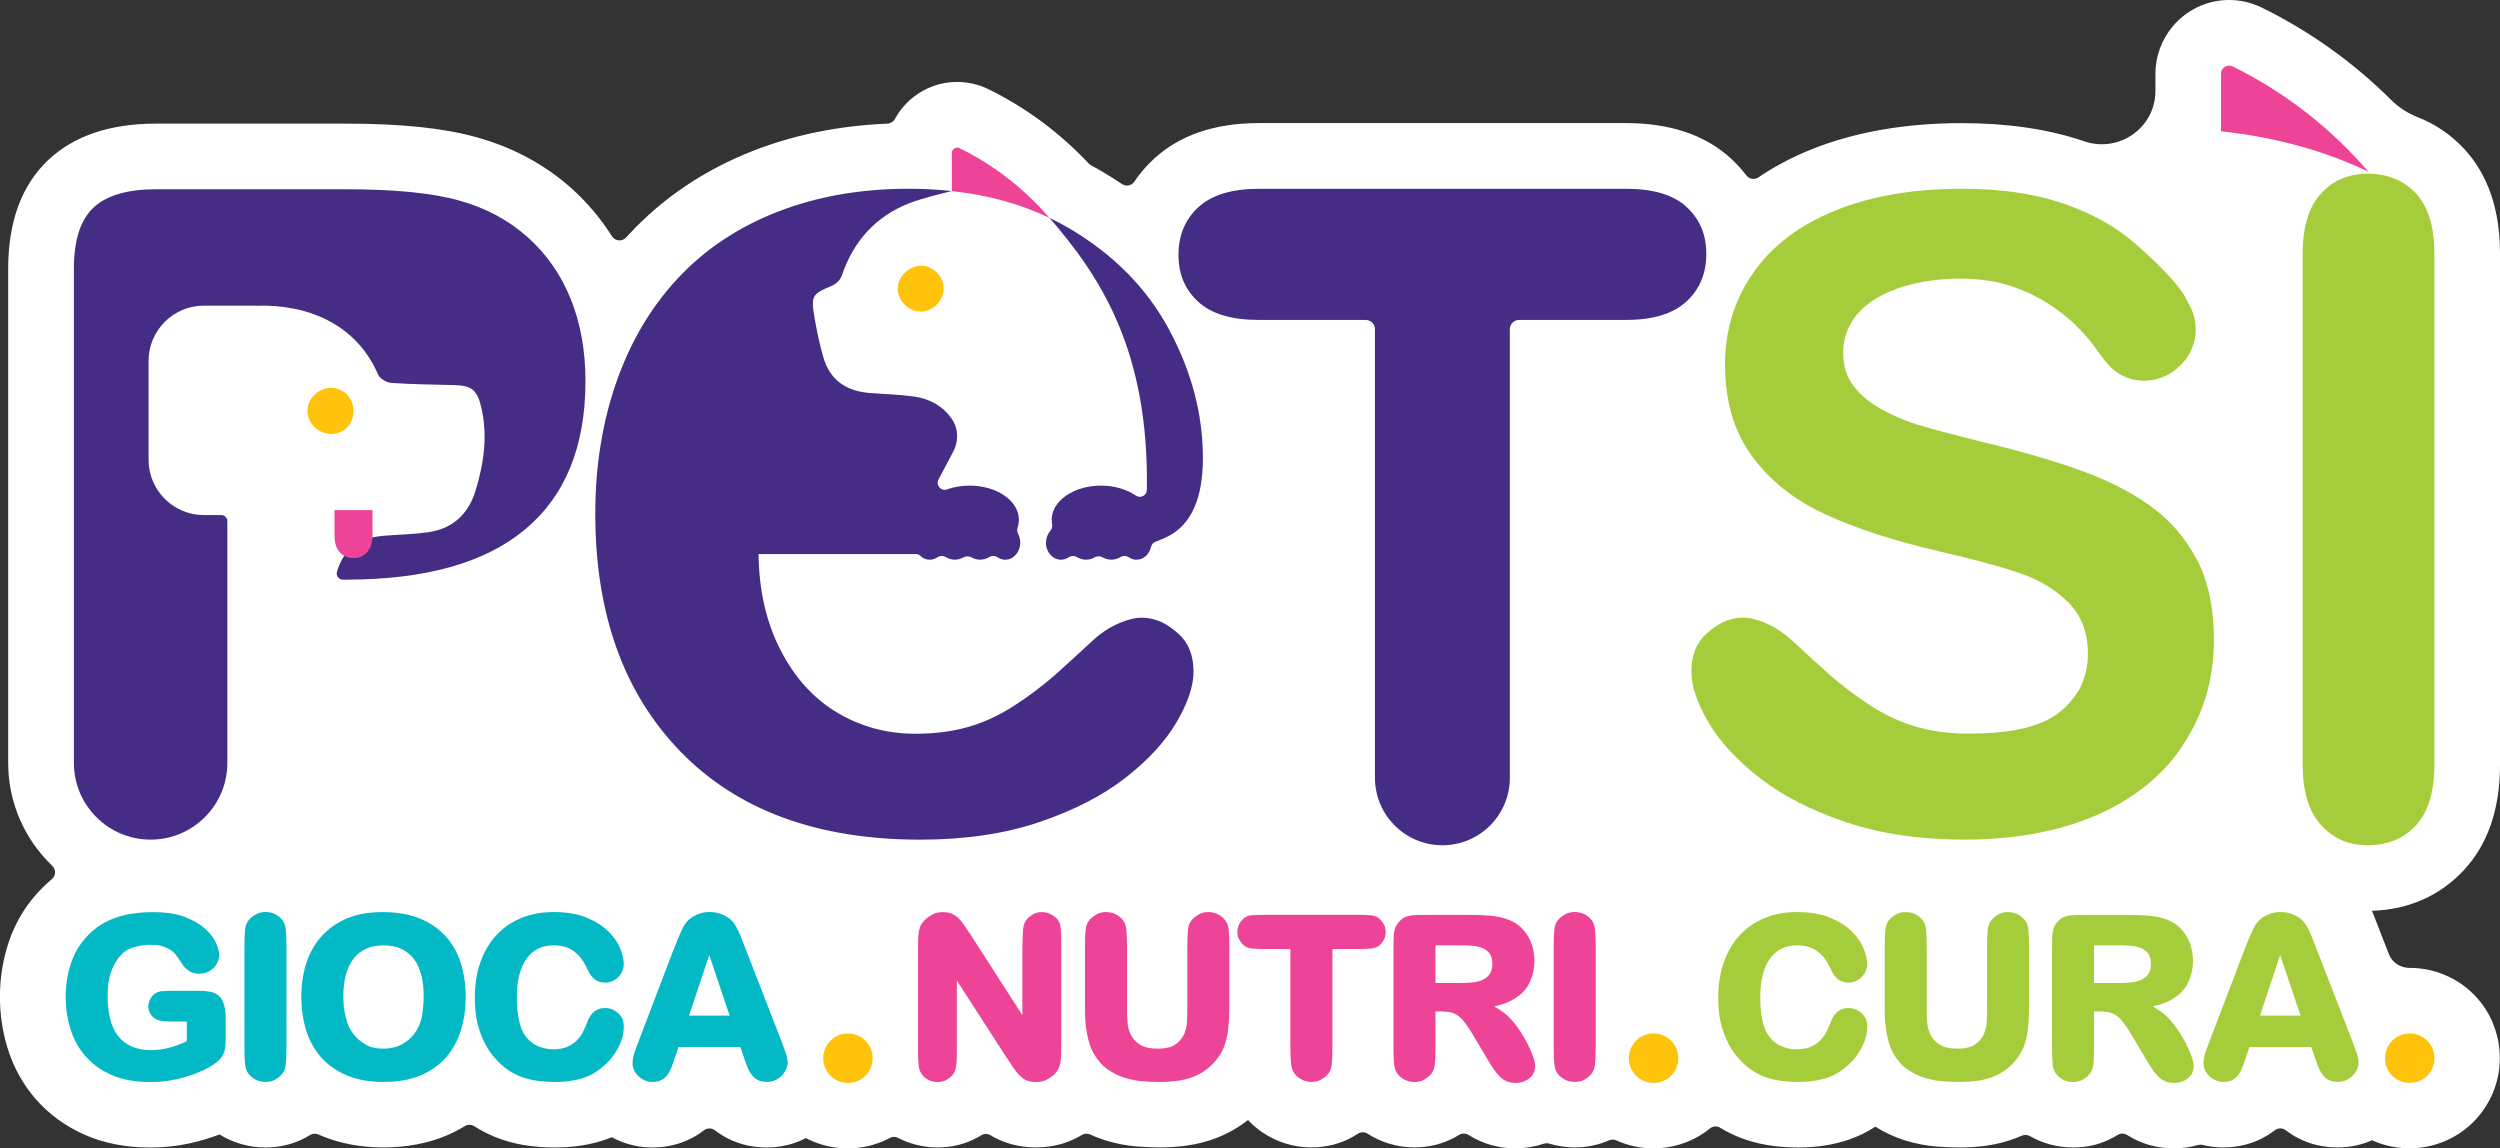
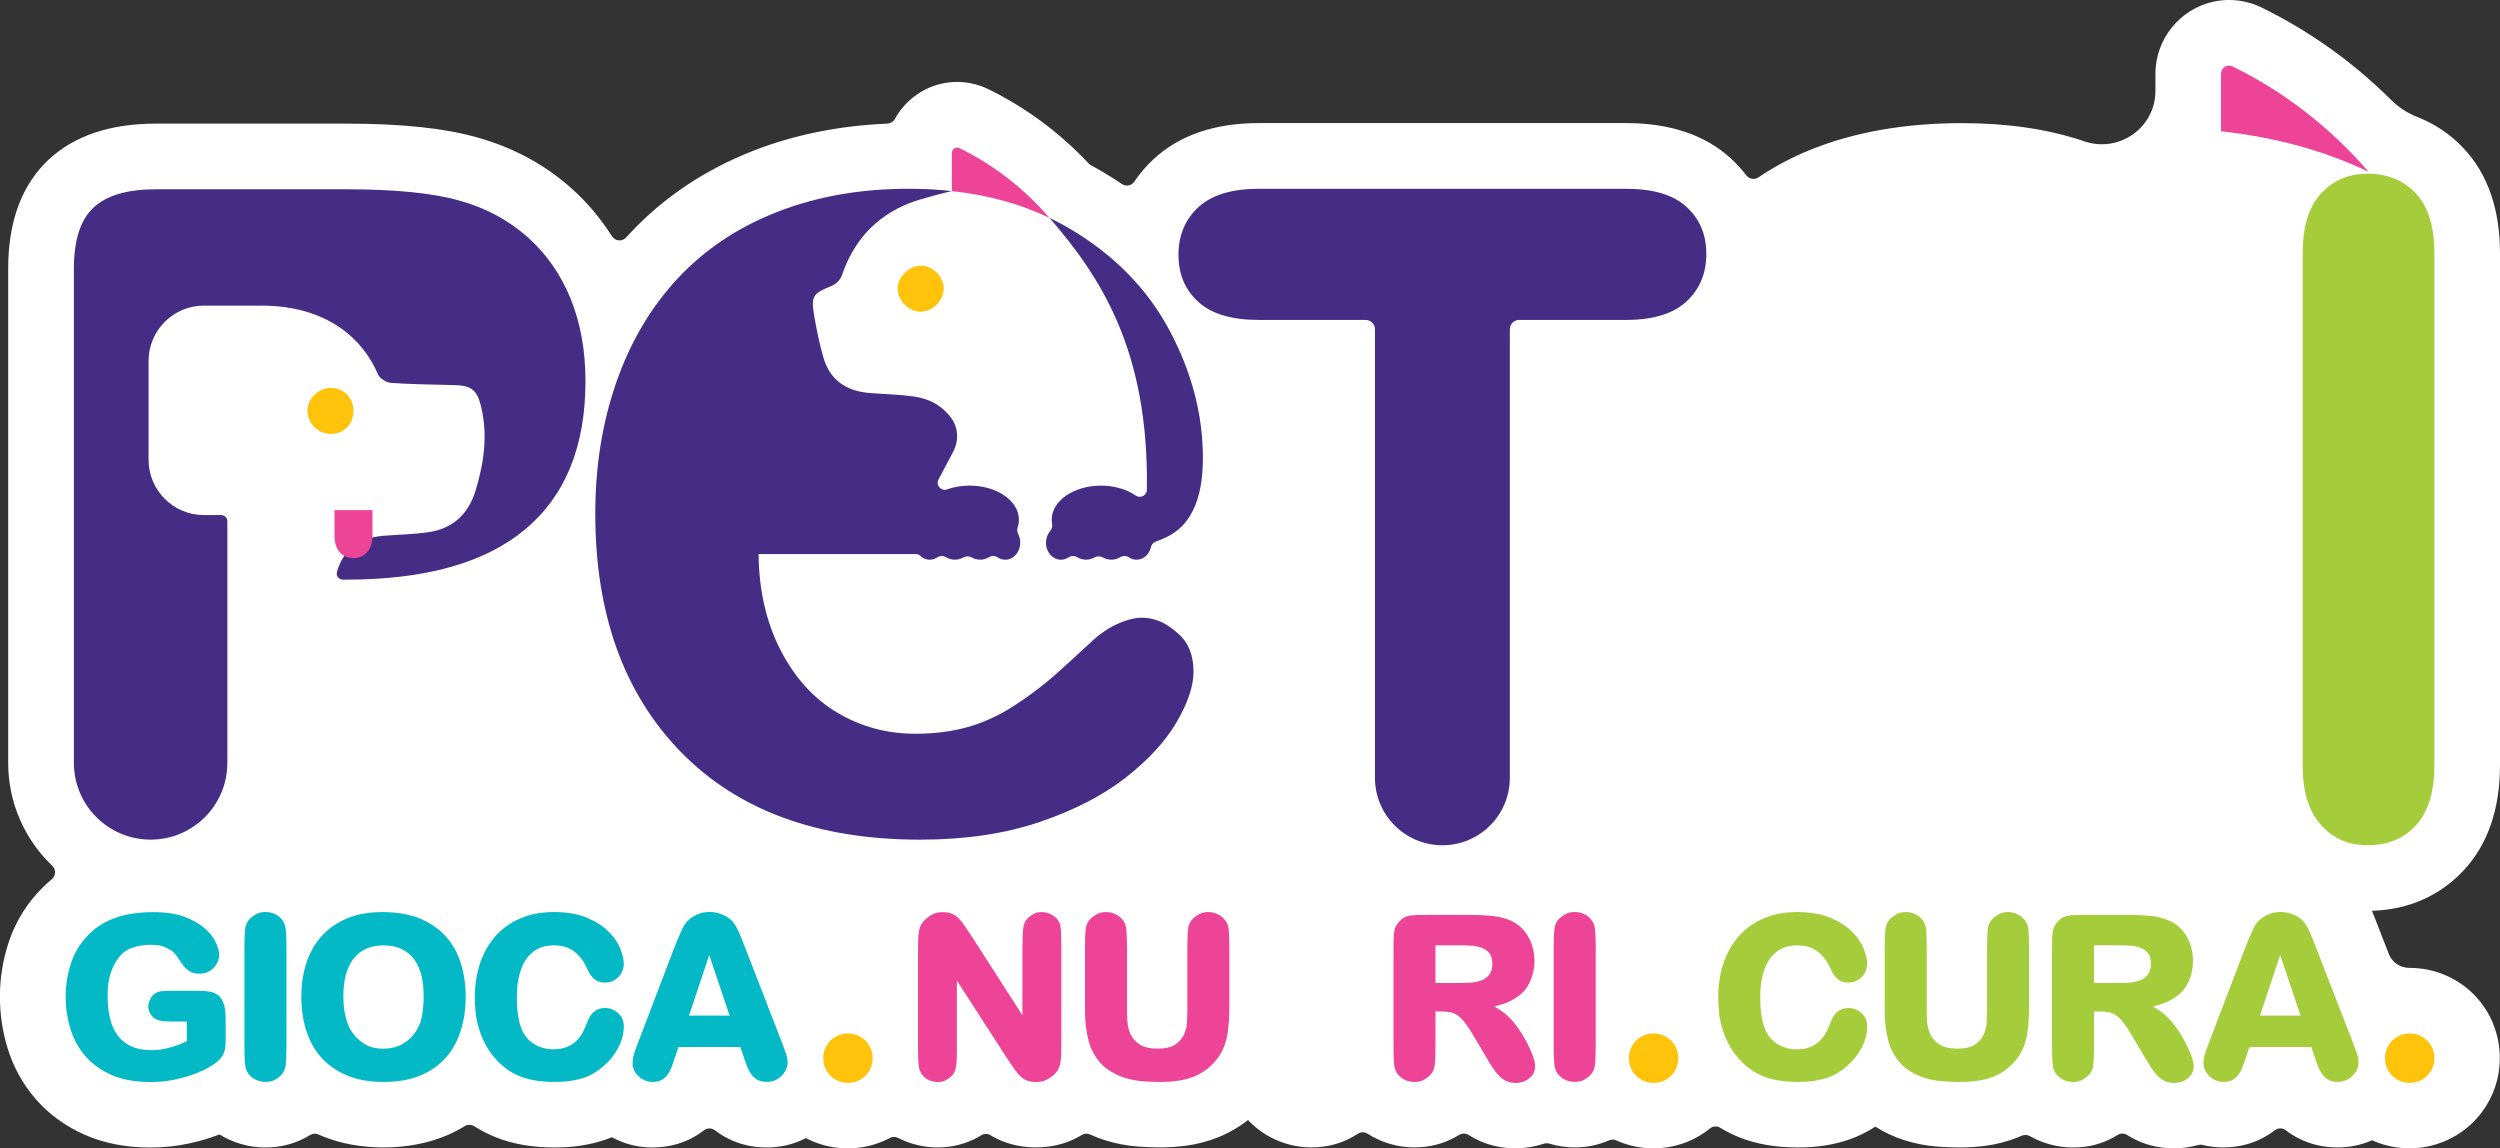
<svg xmlns="http://www.w3.org/2000/svg" viewBox="0 0 647.64 297.52" data-name="Layer 1" id="Layer_1">
  <rect x="0" y="0" width="647.64" height="297.52" fill="#333333" stroke="none" />
  <defs>
    <style>
      .cls-1 {
        fill: #452d86;
      }

      .cls-2 {
        fill: #02b9c5;
      }

      .cls-3 {
        fill: #fff;
      }

      .cls-4 {
        fill: #ffc30b;
      }

      .cls-5 {
        fill: #a5cd3b;
      }

      .cls-6 {
        fill: #ed4497;
      }
    </style>
  </defs>
  <path d="M645.83,265.1c-1.18-2.82-2.86-5.35-5.04-7.54-2.14-2.14-4.66-3.83-7.51-5.02-2.87-1.2-5.9-1.8-9.03-1.8-.01,0-.03,0-.04,0-2.35,0-4.49-1.35-5.35-3.55-1.47-3.78-2.61-6.71-2.61-6.71-.54-1.41-1.01-2.62-1.4-3.6-.13-.32-.25-.63-.38-.94,9.45-.26,17.7-3.9,23.89-10.61,6.15-6.67,9.28-15.8,9.28-27.14V65.66c0-11.37-3.14-20.5-9.34-27.15-3.42-3.66-7.47-6.4-11.99-8.16-2.57-1-4.91-2.52-6.87-4.47-9.9-9.82-21.15-17.85-33.58-23.94-2.6-1.27-5.5-1.94-8.39-1.94-1.33,0-2.67.14-3.96.41-8.77,1.86-15.13,9.71-15.13,18.67v4.46c0,9.56-9.43,16.16-18.47,13.06-.07-.02-.14-.05-.21-.07-9.05-3.07-19.63-4.63-31.47-4.63-14.67,0-27.83,2.31-39.1,6.85-4.97,2.01-9.51,4.42-13.61,7.21-1.02.69-2.39.43-3.14-.55-1.16-1.52-2.47-2.96-3.93-4.31-6.62-6.11-15.77-9.21-27.19-9.21h-95.2c-11.34,0-20.47,3.12-27.13,9.26-1.95,1.79-3.63,3.76-5.06,5.88-.72,1.07-2.15,1.37-3.22.65-1.64-1.11-3.32-2.18-5.06-3.2-.94-.56-1.92-1.1-2.93-1.64-.22-.12-.42-.27-.59-.45-7.53-8.02-16.27-14.51-26.09-19.32-2.49-1.21-5.26-1.84-8.03-1.84-1.29,0-2.59.14-3.81.4-5.37,1.14-9.8,4.61-12.32,9.2-.4.72-1.15,1.17-1.98,1.2-12.44.53-24.08,2.87-34.68,7.02-12.55,4.91-23.33,12.13-32.02,21.45-.31.33-.62.67-.93,1.01-1.03,1.15-2.86.98-3.69-.32-2.96-4.68-6.52-8.89-10.68-12.58-6.85-6.06-15-10.44-24.23-13.01-8.45-2.4-19.57-3.57-33.99-3.57h-49.25c-11.8,0-21.14,3.14-27.76,9.32-6.96,6.5-10.49,16-10.49,28.25v128.04c0,10.46,4.38,19.92,11.41,26.64,1.03.98.96,2.61-.14,3.51-.74.61-1.45,1.26-2.14,1.93-4.11,4.02-7.12,8.8-8.94,14.2-1.54,4.59-2.33,9.4-2.33,14.28,0,4.53.66,8.98,1.95,13.22,1.5,4.92,3.93,9.36,7.23,13.19,3.41,3.96,7.71,7.1,12.77,9.35,4.94,2.19,10.63,3.31,16.92,3.31,3.61,0,7.04-.36,10.18-1.06,2.78-.62,5.23-1.33,7.47-2.19.12-.05.23-.09.35-.14,3.55,2.19,7.63,3.38,11.91,3.38,3.71,0,7.18-.84,10.35-2.52.42-.22.82-.45,1.21-.7.64-.4,1.45-.47,2.14-.16.36.16.73.32,1.1.47,4.71,1.92,10.03,2.9,15.83,2.9s11.48-1.04,16.29-3.09c1.67-.71,3.25-1.54,4.75-2.45.76-.47,1.72-.41,2.48.07,1.75,1.12,3.61,2.07,5.56,2.85,4.45,1.77,9.43,2.63,15.22,2.63,2.53,0,4.81-.17,7-.51,2.27-.36,4.42-.9,6.35-1.59.5-.18.99-.37,1.47-.56.48.26.95.51,1.45.73,2.83,1.28,5.86,1.93,9,1.93,3.69,0,7.1-.8,10.14-2.37,1.16-.6,2.24-1.29,3.26-2.07.85-.65,2.01-.65,2.86,0,1.02.79,2.11,1.48,3.26,2.07,3.05,1.57,6.46,2.37,10.15,2.37,3.42,0,6.67-.73,9.65-2.18.17-.08.32-.18.48-.26.59.31,1.18.6,1.79.85,2.88,1.21,5.93,1.82,9.08,1.82s6.19-.61,9.06-1.82c.63-.26,1.24-.56,1.84-.88.65-.35,1.43-.37,2.08-.03s1.38.67,2.11.95c2.63,1.02,5.38,1.54,8.16,1.54,3.76,0,7.27-.88,10.44-2.63.32-.18.63-.36.94-.55.7-.43,1.59-.42,2.3,0,1.09.66,2.22,1.21,3.39,1.66,2.58,1,5.4,1.51,8.38,1.51,4,0,7.66-.88,10.87-2.62.37-.2.73-.4,1.07-.61.67-.4,1.48-.42,2.19-.09,1.19.54,2.4,1.02,3.63,1.41,2.81.9,5.73,1.47,8.66,1.69,2.02.15,4.01.22,5.92.22,2.22,0,4.46-.15,6.68-.45,2.79-.38,5.5-1.09,8.06-2.1,2.82-1.11,5.48-2.65,7.9-4.55.14.15.27.3.41.45,2.2,2.2,4.75,3.89,7.58,5.02,2.71,1.08,5.54,1.63,8.43,1.63,3.97,0,7.64-.96,10.86-2.82.4-.23.79-.47,1.17-.71.76-.49,1.73-.51,2.49-.03,3.61,2.31,7.79,3.56,12.18,3.56,3.79,0,7.32-.88,10.48-2.61.37-.2.73-.41,1.08-.62.75-.46,1.7-.47,2.44,0,.94.59,1.91,1.11,2.92,1.56,2.85,1.27,5.97,1.91,9.26,1.91,2.55,0,5-.41,7.32-1.19.47-.16.97-.17,1.44-.02,2.1.63,4.3.98,6.56.98,3.14,0,6.1-.61,8.87-1.82.62-.27,1.32-.29,1.93,0,.19.09.37.17.56.25,2.87,1.2,5.91,1.81,9.04,1.81s6.17-.61,9.09-1.82c2.03-.85,3.89-1.98,5.57-3.34.75-.6,1.79-.69,2.61-.19,1.58.96,3.23,1.79,4.97,2.49,4.45,1.77,9.43,2.63,15.22,2.63,2.53,0,4.81-.17,7-.51,2.27-.36,4.42-.9,6.34-1.58,2.22-.78,4.3-1.79,6.2-2.99.16-.1.3-.22.46-.32,2.36,1.47,4.85,2.65,7.46,3.49,2.81.9,5.73,1.47,8.66,1.69,2.02.15,4.01.22,5.92.22,2.22,0,4.46-.15,6.68-.45,2.79-.38,5.5-1.09,8.06-2.1.38-.15.76-.31,1.14-.48.71-.32,1.51-.27,2.18.11,3.36,1.9,7.17,2.92,11.14,2.92s7.32-.88,10.48-2.61c.39-.21.76-.43,1.13-.66.73-.45,1.66-.43,2.38.03.94.59,1.91,1.11,2.91,1.56,2.86,1.27,5.98,1.91,9.27,1.91,2.15,0,4.23-.3,6.22-.86.39-.11.8-.12,1.19-.02,1.71.42,3.48.64,5.29.64,3.69,0,7.1-.8,10.14-2.37,1.16-.6,2.24-1.29,3.26-2.07.85-.65,2.01-.65,2.86,0,1.02.79,2.11,1.48,3.27,2.07,3.05,1.57,6.46,2.37,10.14,2.37,3.16,0,6.17-.63,8.96-1.87.21.1.42.21.63.3,2.87,1.2,5.91,1.8,9.04,1.8s6.17-.61,9.08-1.82c2.82-1.19,5.33-2.87,7.48-5.02,2.16-2.16,3.85-4.7,5.01-7.47,1.21-2.87,1.82-5.93,1.82-9.07s-.61-6.19-1.8-9.03Z" class="cls-3" />
  <g>
    <path d="M247.67,38.27h0c-.64.13-1.09.7-1.09,1.35v9.88c9.31,1.01,17.74,3.33,25.29,6.94-6.4-7.42-14.26-13.63-23.29-18.06-.28-.14-.6-.18-.91-.11" class="cls-6" />
    <path d="M577.02,17.05h0c-.96.2-1.65,1.05-1.65,2.04v14.92c14.06,1.53,26.8,5.02,38.21,10.49-9.68-11.2-21.55-20.59-35.19-27.28-.42-.21-.91-.27-1.37-.17" class="cls-6" />
    <path d="M238.9,68.84c-3.11-.2-6.27,2.67-6.35,5.77-.09,3.19,2.83,6.17,6.02,6.13,3.02-.03,5.79-2.78,5.9-5.82.1-3.04-2.51-5.89-5.56-6.08" class="cls-4" />
    <path d="M85.74,112.4c-3.21.01-5.94-2.56-6.09-5.71-.15-3.24,2.68-6.16,5.98-6.2,3.29-.04,5.82,2.4,5.93,5.73.12,3.55-2.35,6.18-5.82,6.19" class="cls-4" />
    <path d="M147.83,77.4c-2.56-6.33-6.31-11.67-11.24-16.05-4.94-4.37-10.79-7.5-17.57-9.38-6.86-1.96-16.65-2.94-29.38-2.94h-49.25c-7.38,0-12.77,1.58-16.16,4.74-3.39,3.17-5.09,8.44-5.09,15.82v128.04c0,10.98,8.9,19.88,19.88,19.88s19.88-8.9,19.88-19.88v-62.6c0-.88-.72-1.6-1.6-1.6h-4.51c-7.87,0-14.3-6.43-14.3-14.3v-25.65c0-7.87,6.43-14.3,14.3-14.3h13.2c.1,0,.2.01.3.02,13.32-.46,25.97,4.68,31.64,17.8.46,1.06,2.19,2.11,3.4,2.19,5.43.38,10.89.43,16.34.57,4.41.11,5.9,1.19,6.96,5.57,1.78,7.4.74,14.66-1.44,21.8-1.87,6.1-5.97,9.88-12.34,10.76-3.82.53-7.7.6-11.54.91-6.02.5-10.31,3.36-12.02,9.33,0,0,0,.01,0,.02-.29,1.01.49,2.01,1.54,2.01h.81c20.57,0,36.05-4.35,46.44-13.05,10.4-8.7,15.59-21.49,15.59-38.36,0-7.91-1.28-15.03-3.84-21.36" class="cls-1" />
    <path d="M436.92,53.61c-3.4-3.14-8.62-4.7-15.66-4.7h-95.2c-6.96,0-12.16,1.59-15.61,4.76-3.44,3.17-5.16,7.29-5.16,12.34s1.7,9.03,5.11,12.16c3.4,3.14,8.62,4.71,15.66,4.71h27.72c1.33,0,2.41,1.08,2.41,2.41v116.21c0,9.65,7.82,17.47,17.47,17.47s17.47-7.82,17.47-17.47v-116.21c0-1.33,1.08-2.41,2.41-2.41h27.72c6.96,0,12.16-1.59,15.61-4.76,3.44-3.17,5.16-7.29,5.16-12.33s-1.7-9.03-5.11-12.16" class="cls-1" />
    <path d="M305.23,164.15c-2.63-2.32-5.38-4.13-9.63-4.13-1.23,0-2.65.33-4.02.78-3.16,1.05-6.02,2.84-8.47,5.1-3.02,2.79-7.76,7.16-9.88,9.02-3.24,2.83-6.77,5.49-10.61,7.96-3.84,2.48-7.81,4.3-11.9,5.46-4.09,1.16-8.62,1.74-13.57,1.74-7.38,0-14.13-1.82-20.24-5.46-6.12-3.64-11.02-9.04-14.71-16.22-3.69-7.17-5.59-15.47-5.69-24.87h40.76c.4,0,.8.14,1.08.42.67.65,1.54,1.05,2.5,1.05.69,0,1.34-.21,1.9-.58.7-.46,1.56-.52,2.27-.09.7.42,1.5.66,2.35.66.78,0,1.5-.21,2.15-.57.69-.38,1.52-.38,2.21,0,.65.36,1.38.57,2.16.57.85,0,1.65-.24,2.34-.66.71-.43,1.57-.37,2.27.09.56.37,1.21.58,1.91.58,2.15,0,3.89-1.98,3.89-4.42,0-.79-.18-1.52-.5-2.16-.29-.58-.37-1.24-.16-1.86s.31-1.26.31-1.93c0-4.88-5.71-8.83-12.76-8.83-2.11,0-4.1.35-5.85.98-1.56.56-2.99-1.1-2.21-2.57l3.82-7.22c1.43-2.7,1.35-6.03-.41-8.53-2.23-3.17-5.52-5.16-9.9-5.76-3.78-.52-7.63-.59-11.44-.9-5.97-.49-10.22-3.33-11.91-9.25-.95-3.33-1.68-6.75-2.27-10.17-1.01-5.8-.63-6.24,4.61-8.41.99-.41,2.11-1.57,2.45-2.58,2.98-8.87,8.7-15.24,17.34-18.7,3.47-1.39,11.16-3.2,11.16-3.2-3.62-.39-7.36-.59-11.24-.59-12.43,0-23.76,2-33.97,5.99-10.21,3.99-18.8,9.73-25.78,17.21-6.97,7.48-12.28,16.45-15.92,26.91-3.64,10.46-5.46,21.81-5.46,34.04,0,25.98,7.38,46.55,22.14,61.72,14.76,15.16,35.43,22.75,62.02,22.75,11.62,0,21.91-1.52,30.86-4.55,8.95-3.03,16.38-6.85,22.29-11.45,5.91-4.6,10.33-9.4,13.27-14.41,2.93-5,4.4-9.37,4.4-13.12,0-4.24-1.32-7.53-3.94-9.85" class="cls-1" />
    <path d="M270.96,140.58c0,2.44,1.74,4.42,3.89,4.42.69,0,1.34-.21,1.9-.58.7-.45,1.56-.52,2.27-.09.7.42,1.5.66,2.35.66.78,0,1.5-.21,2.15-.57.69-.39,1.52-.39,2.21,0,.65.36,1.38.57,2.16.57.85,0,1.65-.24,2.35-.66.71-.43,1.57-.37,2.27.09.56.37,1.21.58,1.91.58,1.81,0,3.33-1.41,3.76-3.32.14-.61.56-1.11,1.15-1.33,1.19-.44,2.3-.92,3.34-1.45,5.96-3.08,8.95-9.83,8.95-20.24,0-11.22-2.88-22.24-8.64-33.06-5.76-10.82-14.43-19.64-26.01-26.46-1.65-.97-3.35-1.86-5.09-2.7,12.99,15.04,25.8,34.05,25.22,70.47-.02,1.47-1.68,2.3-2.89,1.46-2.31-1.59-5.49-2.57-9-2.57-7.05,0-12.76,3.96-12.76,8.83,0,.37.04.73.1,1.09.12.63-.04,1.3-.46,1.78-.68.79-1.11,1.87-1.11,3.07" class="cls-1" />
    <path d="M86.65,132.14v6.5c0,1.94.45,3.42,1.36,4.42.91,1.01,2.1,1.51,3.58,1.51s2.58-.51,3.51-1.52c.93-1.02,1.39-2.51,1.39-4.47v-6.43h-9.84Z" class="cls-6" />
    <path d="M596.52,198.19V65.66c0-6.88,1.57-12.05,4.71-15.49,3.14-3.44,7.2-5.17,12.18-5.17s9.28,1.7,12.46,5.11c3.18,3.41,4.77,8.59,4.77,15.55v132.53c0,6.96-1.59,12.16-4.77,15.61-3.18,3.44-7.33,5.16-12.46,5.16s-8.94-1.74-12.12-5.22c-3.18-3.48-4.77-8.67-4.77-15.55" class="cls-5" />
-     <path d="M569.07,144.95c-2.93-5.67-7.02-10.36-12.25-14.07-5.23-3.71-11.58-6.86-19.04-9.45-7.46-2.59-15.79-4.97-25-7.12-7.35-1.85-12.62-3.26-15.81-4.23-3.19-.96-6.35-2.3-9.46-4-3.12-1.71-5.57-3.74-7.35-6.12-1.78-2.37-2.67-5.19-2.67-8.45,0-18.55,28.06-21.56,41.24-18.05,9.33,2.48,17.73,8.22,23.54,15.92,2.78,3.69,4.77,7.31,9.54,8.72,4.23,1.25,8.9.22,12.21-2.7l.44-.39c4.6-4.06,5.66-10.78,2.64-16.12-.47-.84-.84-1.69-1.28-2.41-2.65-4.3-8.55-9.83-13.37-13.95-4.83-4.11-10.9-7.41-18.21-9.9-7.31-2.48-15.98-3.73-26-3.73-12.55,0-23.46,1.87-32.74,5.62-9.28,3.75-16.37,9.1-21.27,16.07-4.9,6.97-7.35,14.94-7.35,23.91,0,9.42,2.32,17.3,6.96,23.63,4.64,6.34,10.91,11.35,18.82,15.02,7.91,3.67,17.72,6.88,29.46,9.62,8.76,2,15.76,3.89,20.99,5.67,5.23,1.78,9.5,4.36,12.81,7.73,3.3,3.37,4.96,7.77,4.96,13.18,0,3.48-.81,6.66-2.4,9.55-4.18,6.47-10.06,11.08-28.31,11.16-4.95.02-9.48-.58-13.57-1.74-4.09-1.16-8.06-2.98-11.9-5.46-3.84-2.48-7.38-5.13-10.61-7.96-2.12-1.85-6.86-6.22-9.88-9.02-2.45-2.26-5.31-4.05-8.47-5.1-1.37-.45-2.78-.78-4.01-.78-4.25,0-7,1.81-9.63,4.13-2.63,2.33-3.94,5.61-3.94,9.85,0,3.74,1.47,8.11,4.4,13.12,2.93,5,7.35,9.81,13.27,14.41,5.91,4.6,13.34,8.42,22.29,11.45,8.95,3.03,19.23,4.55,30.86,4.55,42.71,0,55.51-22.95,56.92-25.14,5.09-7.86,7.63-16.72,7.63-26.58,0-8.23-1.47-15.18-4.4-20.85" class="cls-5" />
    <path d="M48.4,264.64h-3.45c-1.55,0-2.66-.07-3.33-.21-.67-.14-1.23-.37-1.66-.68-.48-.36-.85-.81-1.13-1.37-.28-.55-.42-1.11-.42-1.66s.16-1.17.48-1.84c.32-.67.77-1.19,1.37-1.55.51-.32,1.07-.51,1.66-.56.59-.06,1.11-.09,1.55-.09h8.23c1.02,0,1.95.08,2.79.24.84.16,1.56.5,2.15,1.01.59.52,1.04,1.25,1.35,2.2.31.95.47,2.22.47,3.81v5.41c0,.67-.03,1.29-.09,1.84-.06.56-.18,1.07-.36,1.55-.18.48-.45.93-.8,1.37-.36.44-.83.87-1.42,1.31-.24.2-.81.57-1.72,1.1-.91.54-2.09,1.08-3.56,1.64-1.46.56-3.17,1.05-5.13,1.49-1.96.44-4.12.65-6.49.65-3.91,0-7.25-.61-10.02-1.84-2.77-1.23-5.03-2.86-6.79-4.91-1.76-2.04-3.04-4.39-3.85-7.05-.81-2.65-1.22-5.41-1.22-8.26,0-3.05.48-6.01,1.44-8.86.96-2.85,2.54-5.35,4.74-7.49,1.88-1.86,4.18-3.26,6.89-4.19,2.71-.93,5.91-1.4,9.59-1.4,3.45,0,6.27.45,8.47,1.34,2.2.89,3.94,1.94,5.23,3.15,1.29,1.21,2.18,2.44,2.68,3.69.5,1.25.74,2.23.74,2.94,0,.47-.11,1-.33,1.57-.22.58-.54,1.1-.95,1.58-.42.47-.95.87-1.61,1.19-.65.32-1.42.48-2.29.48-1.11,0-2-.25-2.68-.74-.67-.5-1.13-.9-1.37-1.22-.56-.83-1.01-1.52-1.37-2.05-.36-.53-.7-.98-1.04-1.34-.34-.36-.69-.64-1.07-.86-.38-.22-.84-.45-1.4-.68-.75-.32-1.48-.5-2.17-.53-.69-.04-1.3-.06-1.81-.06-1.47,0-2.98.27-4.55.8-1.57.53-2.88,1.64-3.95,3.3-.64.95-1.18,2.15-1.64,3.6-.46,1.45-.68,3.28-.68,5.5s.21,4.14.63,5.89c.42,1.74,1.09,3.22,2,4.43.92,1.21,2.09,2.14,3.53,2.79,1.44.65,3.17.98,5.2.98,1.59,0,3.2-.23,4.81-.68,1.62-.46,3.06-1,4.34-1.64v-5.05Z" class="cls-2" />
    <path d="M74.2,271.24c0,1.98-.06,3.52-.18,4.61-.12,1.09-.54,1.99-1.25,2.7-.4.44-.93.83-1.6,1.19-.67.36-1.47.53-2.38.53-1.59,0-2.93-.55-4.04-1.66-.71-.71-1.13-1.64-1.25-2.76-.12-1.13-.18-2.67-.18-4.61v-25.93c0-1.98.06-3.52.18-4.61.12-1.09.54-1.99,1.25-2.71.4-.4.93-.78,1.61-1.16.67-.38,1.47-.57,2.38-.57,1.58,0,2.93.55,4.04,1.66.71.75,1.13,1.69,1.25,2.79.12,1.11.18,2.64.18,4.58v25.93Z" class="cls-2" />
    <path d="M79.28,249.75c.81-2.64,2.08-4.95,3.8-6.96,1.72-2,3.9-3.59,6.55-4.76,2.65-1.17,5.81-1.75,9.49-1.75s6.99.56,9.69,1.69c2.71,1.13,4.94,2.68,6.7,4.64,1.76,1.96,3.05,4.28,3.88,6.96.83,2.68,1.25,5.56,1.25,8.65s-.4,5.92-1.22,8.59c-.81,2.68-2.08,5.02-3.8,7.02-1.72,2-3.92,3.58-6.61,4.73-2.69,1.15-5.89,1.72-9.61,1.72s-6.73-.54-9.4-1.64c-2.67-1.09-4.89-2.62-6.67-4.58-1.78-1.96-3.1-4.3-3.97-7.02-.87-2.71-1.3-5.7-1.3-8.95,0-2.93.4-5.72,1.21-8.35M89.22,261.85c.18,1.07.4,2.01.66,2.82.26.81.56,1.5.9,2.05.34.56.69,1.05,1.05,1.49.56.71,1.44,1.47,2.66,2.26,1.22.79,2.82,1.19,4.81,1.19s3.67-.44,5.14-1.31c1.48-.87,2.65-2.04,3.53-3.51.76-1.27,1.25-2.7,1.46-4.31.22-1.6.33-3.08.33-4.43,0-.4-.02-1-.06-1.81-.04-.81-.15-1.7-.33-2.68-.18-.97-.48-1.97-.9-3s-1.02-1.97-1.79-2.82c-.78-.85-1.77-1.55-2.96-2.08-1.2-.53-2.65-.8-4.37-.8-3.39,0-5.97,1.14-7.74,3.42-1.78,2.28-2.66,5.54-2.66,9.78,0,1.43.09,2.68.27,3.75" class="cls-2" />
    <path d="M134.11,262.35c.14,1.05.32,1.98.53,2.79.22.81.48,1.51.77,2.08.3.58.62,1.08.98,1.52.79.99,1.8,1.76,3.03,2.29,1.23.54,2.54.8,3.92.8s2.64-.22,3.63-.65c.99-.44,1.81-.99,2.47-1.66.65-.67,1.18-1.41,1.58-2.2.4-.79.73-1.55,1.01-2.26.12-.32.28-.69.47-1.13.2-.44.48-.86.83-1.28.36-.42.81-.77,1.37-1.07.55-.3,1.25-.45,2.08-.45,1.23,0,2.34.44,3.33,1.31.99.87,1.49,2.02,1.49,3.45,0,1.86-.49,3.72-1.46,5.56-.97,1.84-2.21,3.4-3.72,4.67-.71.63-1.48,1.21-2.29,1.72-.81.52-1.72.95-2.74,1.31-1.01.36-2.14.63-3.39.83-1.25.2-2.69.3-4.31.3-3.57,0-6.55-.48-8.93-1.43-2.39-.95-4.46-2.42-6.23-4.4-1.18-1.27-2.12-2.6-2.82-3.98-.71-1.39-1.27-2.77-1.68-4.16-.41-1.39-.69-2.74-.82-4.07-.14-1.33-.2-2.59-.2-3.78,0-3.37.48-6.42,1.44-9.16.96-2.74,2.32-5.06,4.09-6.99,1.77-1.92,3.9-3.41,6.41-4.46,2.51-1.05,5.33-1.58,8.46-1.58,3.41,0,6.27.49,8.59,1.46,2.32.97,4.19,2.16,5.62,3.57,1.43,1.41,2.45,2.89,3.06,4.43.61,1.55.92,2.88.92,3.98,0,.56-.11,1.12-.33,1.7-.22.58-.54,1.09-.95,1.55-.42.46-.92.83-1.52,1.13s-1.25.45-1.96.45c-.79,0-1.45-.12-1.96-.36-.52-.24-.96-.55-1.34-.95-.38-.4-.69-.83-.95-1.31-.26-.48-.49-.95-.68-1.43-.79-1.66-1.86-3.01-3.21-4.04-1.35-1.03-3.09-1.55-5.23-1.55-1.59,0-2.92.28-4.01.83-1.09.56-1.99,1.28-2.71,2.17-.71.89-1.27,1.87-1.66,2.94-.4,1.07-.68,2.12-.86,3.15-.18,1.03-.28,1.96-.3,2.79-.02.83-.03,1.47-.03,1.9,0,1.39.07,2.61.21,3.66" class="cls-2" />
    <path d="M175.76,271.24l-.71,2.14c-.36,1.07-.69,2.03-1.01,2.88-.32.85-.69,1.57-1.13,2.17-.44.59-.96,1.05-1.58,1.37-.61.32-1.4.48-2.35.48-.71,0-1.38-.14-1.99-.42-.61-.28-1.16-.64-1.63-1.1-.48-.46-.84-.97-1.1-1.55-.26-.57-.39-1.14-.39-1.69,0-.4.02-.76.06-1.1.04-.34.12-.71.24-1.13.12-.42.27-.88.45-1.4s.43-1.17.74-1.96l8.92-23.37c.51-1.35.97-2.5,1.37-3.45.4-.95.76-1.77,1.1-2.47.34-.69.68-1.26,1.04-1.7.36-.44.75-.81,1.19-1.13.64-.44,1.35-.8,2.14-1.1.79-.3,1.7-.45,2.74-.45,1.7,0,3.31.5,4.82,1.49.48.32.89.7,1.25,1.16.36.46.71,1.03,1.07,1.72.36.69.72,1.52,1.1,2.47.38.95.82,2.1,1.34,3.45l8.98,23.13c.28.75.52,1.4.71,1.93.2.53.37,1.01.51,1.43.14.42.24.8.3,1.16.06.36.09.73.09,1.13,0,.55-.13,1.12-.39,1.69-.26.58-.62,1.1-1.07,1.58-.46.48-1.01.87-1.66,1.19-.65.32-1.4.48-2.23.48-.95,0-1.73-.16-2.35-.48s-1.15-.77-1.6-1.37c-.46-.6-.85-1.32-1.19-2.17-.34-.85-.68-1.83-1.04-2.94l-.71-2.08h-15.99ZM189.02,263.1l-5.29-15.7-5.23,15.7h10.52Z" class="cls-2" />
    <path d="M264.89,244.78c0-1.86.06-3.31.18-4.34.12-1.03.51-1.88,1.17-2.56.35-.36.83-.71,1.44-1.07.61-.36,1.34-.53,2.2-.53.67,0,1.33.14,2,.42.67.28,1.25.65,1.76,1.13.67.67,1.05,1.55,1.15,2.62.1,1.07.15,2.52.15,4.34v24.62c0,1.43-.01,2.62-.03,3.57-.02.95-.1,1.77-.24,2.47-.14.69-.36,1.29-.66,1.78-.3.5-.72.98-1.28,1.46-.4.32-.94.66-1.64,1.04-.69.38-1.62.57-2.76.57-.87,0-1.62-.12-2.23-.36-.61-.24-1.2-.61-1.75-1.13-.56-.51-1.13-1.2-1.72-2.05-.59-.85-1.29-1.89-2.08-3.12l-12.67-19.62v17.84c0,.91-.01,1.72-.03,2.44-.02.71-.07,1.34-.15,1.87-.08.53-.21,1.01-.38,1.43-.18.41-.42.78-.74,1.1-.39.4-.89.76-1.5,1.1-.61.34-1.34.51-2.2.51-.67,0-1.33-.13-2-.39-.67-.26-1.23-.64-1.7-1.16-.67-.71-1.06-1.58-1.18-2.62-.12-1.03-.18-2.46-.18-4.28v-24.85c0-1.39,0-2.56.03-3.51.02-.95.1-1.76.24-2.44.14-.67.36-1.25.65-1.72.3-.48.72-.95,1.28-1.43.36-.32.88-.66,1.57-1.04.69-.38,1.6-.57,2.71-.57.83,0,1.56.12,2.17.36.61.24,1.2.62,1.75,1.13.55.52,1.11,1.19,1.66,2.02.55.83,1.23,1.84,2.02,3.03l12.96,20.16v-18.2Z" class="cls-6" />
    <path d="M291.95,261.55c0,.95.04,2.01.12,3.18.08,1.17.37,2.27.86,3.3.5,1.03,1.29,1.89,2.38,2.59,1.09.69,2.63,1.04,4.61,1.04s3.37-.33,4.4-.98,1.79-1.48,2.29-2.47c.5-.99.78-2.06.86-3.21.08-1.15.12-2.22.12-3.21v-16.47c0-1.98.06-3.52.18-4.61.12-1.09.54-1.99,1.25-2.71.4-.4.93-.78,1.6-1.16.67-.38,1.47-.57,2.38-.57.71,0,1.43.14,2.14.42.71.28,1.33.69,1.84,1.25.75.71,1.19,1.64,1.31,2.77.12,1.13.18,2.67.18,4.61v15.52c0,2.54-.16,4.85-.47,6.93-.32,2.08-.99,3.94-2.02,5.56-.91,1.39-1.94,2.54-3.09,3.45-1.15.91-2.38,1.63-3.69,2.14-1.31.52-2.69.87-4.13,1.07-1.45.2-2.9.3-4.37.3s-3.06-.06-4.67-.18c-1.61-.12-3.18-.43-4.73-.92s-3.01-1.23-4.4-2.2c-1.39-.97-2.58-2.33-3.57-4.07-.56-.95-.99-2.03-1.31-3.24-.32-1.21-.55-2.39-.68-3.54-.14-1.15-.22-2.18-.24-3.09-.02-.91-.03-1.57-.03-1.96v-15.76c0-1.98.06-3.52.18-4.61.12-1.09.54-1.99,1.25-2.71.4-.4.93-.78,1.61-1.16.67-.38,1.47-.57,2.38-.57,1.58,0,2.93.56,4.04,1.66.71.71,1.13,1.64,1.25,2.77.12,1.13.18,2.67.18,4.61v16.23Z" class="cls-6" />
-     <path d="M327.92,245.85c-1.63,0-2.88-.05-3.78-.15-.89-.1-1.62-.45-2.17-1.04-.32-.32-.63-.74-.95-1.28-.32-.53-.48-1.18-.48-1.93,0-.59.12-1.18.36-1.75.24-.58.57-1.08,1.01-1.52.55-.63,1.3-.99,2.23-1.07.93-.08,2.19-.12,3.78-.12h23.67c1.59,0,2.83.05,3.75.15.91.1,1.64.45,2.2,1.04.32.32.63.74.95,1.28.32.53.48,1.18.48,1.93,0,1.27-.46,2.36-1.37,3.27-.59.6-1.35.94-2.26,1.04-.91.1-2.16.15-3.75.15h-6.42v25.39c0,1.98-.06,3.52-.18,4.61-.12,1.09-.54,1.99-1.25,2.7-.4.4-.92.78-1.58,1.16-.65.38-1.46.57-2.41.57-.71,0-1.42-.14-2.11-.42-.69-.28-1.32-.69-1.87-1.25-.71-.71-1.14-1.63-1.28-2.76-.14-1.13-.21-2.67-.21-4.61v-25.39h-6.36Z" class="cls-6" />
    <path d="M381.81,268.45c-.87-1.47-1.64-2.64-2.31-3.51-.67-.87-1.32-1.52-1.95-1.93-.63-.42-1.28-.68-1.95-.8-.67-.12-1.44-.18-2.31-.18h-1.42v9.22c0,1.98-.06,3.52-.18,4.61-.12,1.09-.54,1.99-1.25,2.71-.44.44-.98.83-1.63,1.19-.65.36-1.44.54-2.35.54-1.59,0-2.93-.56-4.04-1.66-.71-.71-1.13-1.64-1.25-2.77-.12-1.13-.18-2.67-.18-4.61v-25.09c0-1.23.01-2.23.03-3,.02-.77.08-1.43.18-1.96.1-.53.26-.99.47-1.37.22-.38.52-.78.92-1.22.36-.4.73-.7,1.13-.92s.87-.38,1.42-.48c.55-.1,1.23-.16,2.02-.18.79-.02,1.76-.03,2.9-.03h10.85c1.42,0,3.02.06,4.8.18,1.78.12,3.42.46,4.92,1.01,1.3.48,2.39,1.12,3.26,1.93.87.81,1.57,1.71,2.1,2.68.53.97.92,1.99,1.16,3.06.24,1.07.36,2.08.36,3.03,0,1.86-.37,3.63-1.1,5.29-.73,1.66-1.79,2.97-3.17,3.92-1.1.79-2.19,1.38-3.25,1.76-1.07.38-2.03.66-2.9.86,1.34.75,2.48,1.55,3.4,2.38.93.83,1.9,1.98,2.93,3.45.47.67.96,1.44,1.45,2.29.49.85.95,1.72,1.36,2.62.41.89.76,1.75,1.04,2.59.28.83.41,1.55.41,2.14,0,1.27-.49,2.31-1.48,3.12s-2.17,1.22-3.55,1.22c-.91,0-1.7-.15-2.37-.45-.67-.3-1.29-.73-1.86-1.31-.57-.57-1.13-1.28-1.69-2.11-.55-.83-1.14-1.8-1.78-2.91l-3.14-5.29ZM371.86,254.65h5.95c.99,0,2.01-.03,3.06-.09,1.05-.06,2-.25,2.85-.57.85-.32,1.55-.82,2.08-1.5.53-.68.8-1.62.8-2.81s-.26-2.11-.77-2.75c-.52-.64-1.18-1.11-1.99-1.41-.81-.3-1.72-.48-2.74-.54-1.01-.06-2.01-.09-3-.09h-6.24v9.75Z" class="cls-6" />
    <path d="M413.37,271.24c0,1.98-.06,3.52-.18,4.61-.12,1.09-.54,1.99-1.25,2.7-.4.44-.93.83-1.6,1.19-.67.36-1.47.53-2.38.53-1.59,0-2.93-.55-4.04-1.66-.71-.71-1.13-1.64-1.25-2.76-.12-1.13-.18-2.67-.18-4.61v-25.93c0-1.98.06-3.52.18-4.61.12-1.09.54-1.99,1.25-2.71.4-.4.93-.78,1.61-1.16.67-.38,1.47-.57,2.38-.57,1.58,0,2.93.55,4.04,1.66.71.75,1.13,1.69,1.25,2.79.12,1.11.18,2.64.18,4.58v25.93Z" class="cls-6" />
    <path d="M456.22,262.35c.14,1.05.32,1.98.53,2.79.22.81.48,1.51.77,2.08.3.58.62,1.08.98,1.52.79.99,1.8,1.76,3.03,2.29,1.23.54,2.54.8,3.92.8s2.64-.22,3.63-.65c.99-.44,1.81-.99,2.47-1.66.65-.67,1.18-1.41,1.58-2.2.4-.79.73-1.55,1.01-2.26.12-.32.28-.69.47-1.13.2-.44.48-.86.83-1.28.36-.42.81-.77,1.37-1.07.55-.3,1.25-.45,2.08-.45,1.23,0,2.34.44,3.33,1.31.99.87,1.49,2.02,1.49,3.45,0,1.86-.49,3.72-1.46,5.56-.97,1.84-2.21,3.4-3.72,4.67-.71.63-1.48,1.21-2.29,1.72-.81.52-1.72.95-2.74,1.31-1.01.36-2.14.63-3.39.83-1.25.2-2.69.3-4.31.3-3.57,0-6.55-.48-8.93-1.43-2.39-.95-4.46-2.42-6.23-4.4-1.18-1.27-2.12-2.6-2.82-3.98-.71-1.39-1.27-2.77-1.68-4.16-.41-1.39-.69-2.74-.82-4.07-.14-1.33-.2-2.59-.2-3.78,0-3.37.48-6.42,1.44-9.16.96-2.74,2.32-5.06,4.09-6.99,1.77-1.92,3.9-3.41,6.41-4.46,2.51-1.05,5.33-1.58,8.46-1.58,3.41,0,6.27.49,8.59,1.46,2.32.97,4.19,2.16,5.62,3.57,1.43,1.41,2.45,2.89,3.06,4.43.61,1.55.92,2.88.92,3.98,0,.56-.11,1.12-.33,1.7-.22.58-.54,1.09-.95,1.55s-.92.83-1.52,1.13c-.59.3-1.25.45-1.96.45-.79,0-1.45-.12-1.96-.36-.52-.24-.96-.55-1.34-.95-.38-.4-.69-.83-.95-1.31-.26-.48-.49-.95-.68-1.43-.79-1.66-1.86-3.01-3.21-4.04-1.35-1.03-3.09-1.55-5.23-1.55-1.59,0-2.92.28-4.01.83-1.09.56-1.99,1.28-2.71,2.17-.71.89-1.27,1.87-1.66,2.94-.4,1.07-.68,2.12-.86,3.15-.18,1.03-.28,1.96-.3,2.79-.02.83-.03,1.47-.03,1.9,0,1.39.07,2.61.21,3.66" class="cls-5" />
    <path d="M499.12,261.55c0,.95.04,2.01.12,3.18.08,1.17.37,2.27.86,3.3.5,1.03,1.29,1.89,2.38,2.59,1.09.69,2.63,1.04,4.61,1.04s3.37-.33,4.4-.98c1.03-.65,1.79-1.48,2.29-2.47.5-.99.78-2.06.86-3.21.08-1.15.12-2.22.12-3.21v-16.47c0-1.98.06-3.52.18-4.61.12-1.09.54-1.99,1.25-2.71.4-.4.93-.78,1.6-1.16.67-.38,1.47-.57,2.38-.57.71,0,1.43.14,2.14.42.71.28,1.33.69,1.84,1.25.75.71,1.19,1.64,1.31,2.77.12,1.13.18,2.67.18,4.61v15.52c0,2.54-.16,4.85-.47,6.93-.32,2.08-.99,3.94-2.02,5.56-.91,1.39-1.94,2.54-3.09,3.45-1.15.91-2.38,1.63-3.69,2.14-1.31.52-2.69.87-4.13,1.07-1.45.2-2.9.3-4.37.3s-3.06-.06-4.67-.18c-1.61-.12-3.18-.43-4.73-.92s-3.01-1.23-4.4-2.2c-1.39-.97-2.58-2.33-3.57-4.07-.56-.95-.99-2.03-1.31-3.24-.32-1.21-.55-2.39-.68-3.54-.14-1.15-.22-2.18-.24-3.09-.02-.91-.03-1.57-.03-1.96v-15.76c0-1.98.06-3.52.18-4.61.12-1.09.54-1.99,1.25-2.71.4-.4.93-.78,1.61-1.16.67-.38,1.47-.57,2.38-.57,1.58,0,2.93.56,4.04,1.66.71.71,1.13,1.64,1.25,2.77.12,1.13.18,2.67.18,4.61v16.23Z" class="cls-5" />
    <path d="M552.41,268.45c-.87-1.47-1.64-2.64-2.31-3.51-.67-.87-1.32-1.52-1.95-1.93-.63-.42-1.28-.68-1.95-.8-.67-.12-1.44-.18-2.31-.18h-1.42v9.22c0,1.98-.06,3.52-.18,4.61-.12,1.09-.54,1.99-1.25,2.71-.44.44-.98.83-1.63,1.19-.65.36-1.44.54-2.35.54-1.59,0-2.93-.56-4.04-1.66-.71-.71-1.13-1.64-1.25-2.77-.12-1.13-.18-2.67-.18-4.61v-25.09c0-1.23.01-2.23.03-3,.02-.77.08-1.43.18-1.96.1-.53.26-.99.47-1.37.22-.38.52-.78.92-1.22.36-.4.73-.7,1.13-.92s.87-.38,1.42-.48c.55-.1,1.23-.16,2.02-.18.79-.02,1.76-.03,2.9-.03h10.85c1.42,0,3.02.06,4.8.18,1.78.12,3.42.46,4.92,1.01,1.3.48,2.39,1.12,3.26,1.93.87.81,1.57,1.71,2.1,2.68.53.97.92,1.99,1.16,3.06.24,1.07.36,2.08.36,3.03,0,1.86-.37,3.63-1.1,5.29-.73,1.66-1.79,2.97-3.17,3.92-1.1.79-2.19,1.38-3.25,1.76-1.07.38-2.03.66-2.9.86,1.34.75,2.48,1.55,3.4,2.38.93.83,1.9,1.98,2.93,3.45.47.67.96,1.44,1.45,2.29.49.85.95,1.72,1.36,2.62.41.89.76,1.75,1.04,2.59.28.83.41,1.55.41,2.14,0,1.27-.49,2.31-1.48,3.12s-2.17,1.22-3.55,1.22c-.91,0-1.7-.15-2.37-.45-.67-.3-1.29-.73-1.86-1.31-.57-.57-1.13-1.28-1.69-2.11-.55-.83-1.14-1.8-1.78-2.91l-3.14-5.29ZM542.47,254.65h5.95c.99,0,2.01-.03,3.06-.09,1.05-.06,2-.25,2.85-.57.85-.32,1.55-.82,2.08-1.5.53-.68.8-1.62.8-2.81s-.26-2.11-.77-2.75c-.52-.64-1.18-1.11-1.99-1.41-.81-.3-1.72-.48-2.74-.54-1.01-.06-2.01-.09-3-.09h-6.24v9.75Z" class="cls-5" />
    <path d="M582.72,271.24l-.71,2.14c-.36,1.07-.69,2.03-1.01,2.88-.32.85-.69,1.57-1.13,2.17-.44.59-.96,1.05-1.58,1.37-.61.32-1.4.48-2.35.48-.71,0-1.38-.14-1.99-.42-.61-.28-1.16-.64-1.63-1.1s-.84-.97-1.1-1.55c-.26-.57-.39-1.14-.39-1.69,0-.4.02-.76.06-1.1.04-.34.12-.71.24-1.13.12-.42.27-.88.45-1.4.18-.52.43-1.17.74-1.96l8.92-23.37c.51-1.35.97-2.5,1.37-3.45.4-.95.76-1.77,1.1-2.47.34-.69.68-1.26,1.04-1.7.36-.44.75-.81,1.19-1.13.64-.44,1.35-.8,2.14-1.1.79-.3,1.7-.45,2.74-.45,1.7,0,3.31.5,4.82,1.49.48.32.89.7,1.25,1.16.36.46.71,1.03,1.07,1.72.36.69.72,1.52,1.1,2.47.38.95.82,2.1,1.34,3.45l8.98,23.13c.28.75.52,1.4.71,1.93.2.53.37,1.01.51,1.43.14.42.24.8.3,1.16.06.36.09.73.09,1.13,0,.55-.13,1.12-.39,1.69-.26.58-.62,1.1-1.07,1.58-.46.48-1.01.87-1.66,1.19-.65.32-1.4.48-2.23.48-.95,0-1.73-.16-2.35-.48-.61-.32-1.15-.77-1.6-1.37-.46-.6-.85-1.32-1.19-2.17-.34-.85-.68-1.83-1.04-2.94l-.71-2.08h-15.99ZM595.98,263.1l-5.29-15.7-5.23,15.7h10.52Z" class="cls-5" />
    <path d="M213.26,274.13c0-.87.16-1.7.49-2.49.33-.78.78-1.47,1.37-2.05.58-.58,1.27-1.04,2.05-1.37.78-.33,1.61-.49,2.49-.49s1.7.16,2.49.49c.78.33,1.46.78,2.05,1.37.58.58,1.04,1.27,1.37,2.05.33.78.49,1.61.49,2.49s-.16,1.7-.49,2.49c-.33.78-.78,1.47-1.37,2.05-.58.58-1.27,1.04-2.05,1.37-.78.33-1.61.49-2.49.49s-1.7-.16-2.49-.49c-.78-.33-1.47-.78-2.05-1.37-.58-.58-1.04-1.27-1.37-2.05-.33-.78-.49-1.61-.49-2.49" class="cls-4" />
    <path d="M421.97,274.13c0-.87.16-1.7.49-2.49.33-.78.78-1.46,1.37-2.05s1.27-1.04,2.05-1.37c.78-.33,1.61-.49,2.49-.49s1.7.16,2.49.49c.78.33,1.46.78,2.05,1.37.58.58,1.04,1.27,1.37,2.05.33.78.49,1.61.49,2.49s-.16,1.7-.49,2.49c-.33.78-.78,1.47-1.37,2.05-.58.58-1.27,1.04-2.05,1.37-.78.33-1.61.49-2.49.49s-1.7-.16-2.49-.49c-.78-.33-1.47-.78-2.05-1.37-.58-.58-1.04-1.27-1.37-2.05-.33-.78-.49-1.61-.49-2.49" class="cls-4" />
    <path d="M617.85,274.13c0-.87.16-1.7.49-2.49.33-.78.78-1.46,1.37-2.05.58-.58,1.27-1.04,2.05-1.37.78-.33,1.61-.49,2.49-.49s1.7.16,2.49.49c.78.33,1.46.78,2.05,1.37.58.58,1.04,1.27,1.37,2.05.33.78.49,1.61.49,2.49s-.16,1.7-.49,2.49c-.33.78-.78,1.47-1.37,2.05-.58.58-1.27,1.04-2.05,1.37-.78.33-1.61.49-2.49.49s-1.7-.16-2.49-.49c-.78-.33-1.47-.78-2.05-1.37-.58-.58-1.04-1.27-1.37-2.05-.33-.78-.49-1.61-.49-2.49" class="cls-4" />
  </g>
</svg>